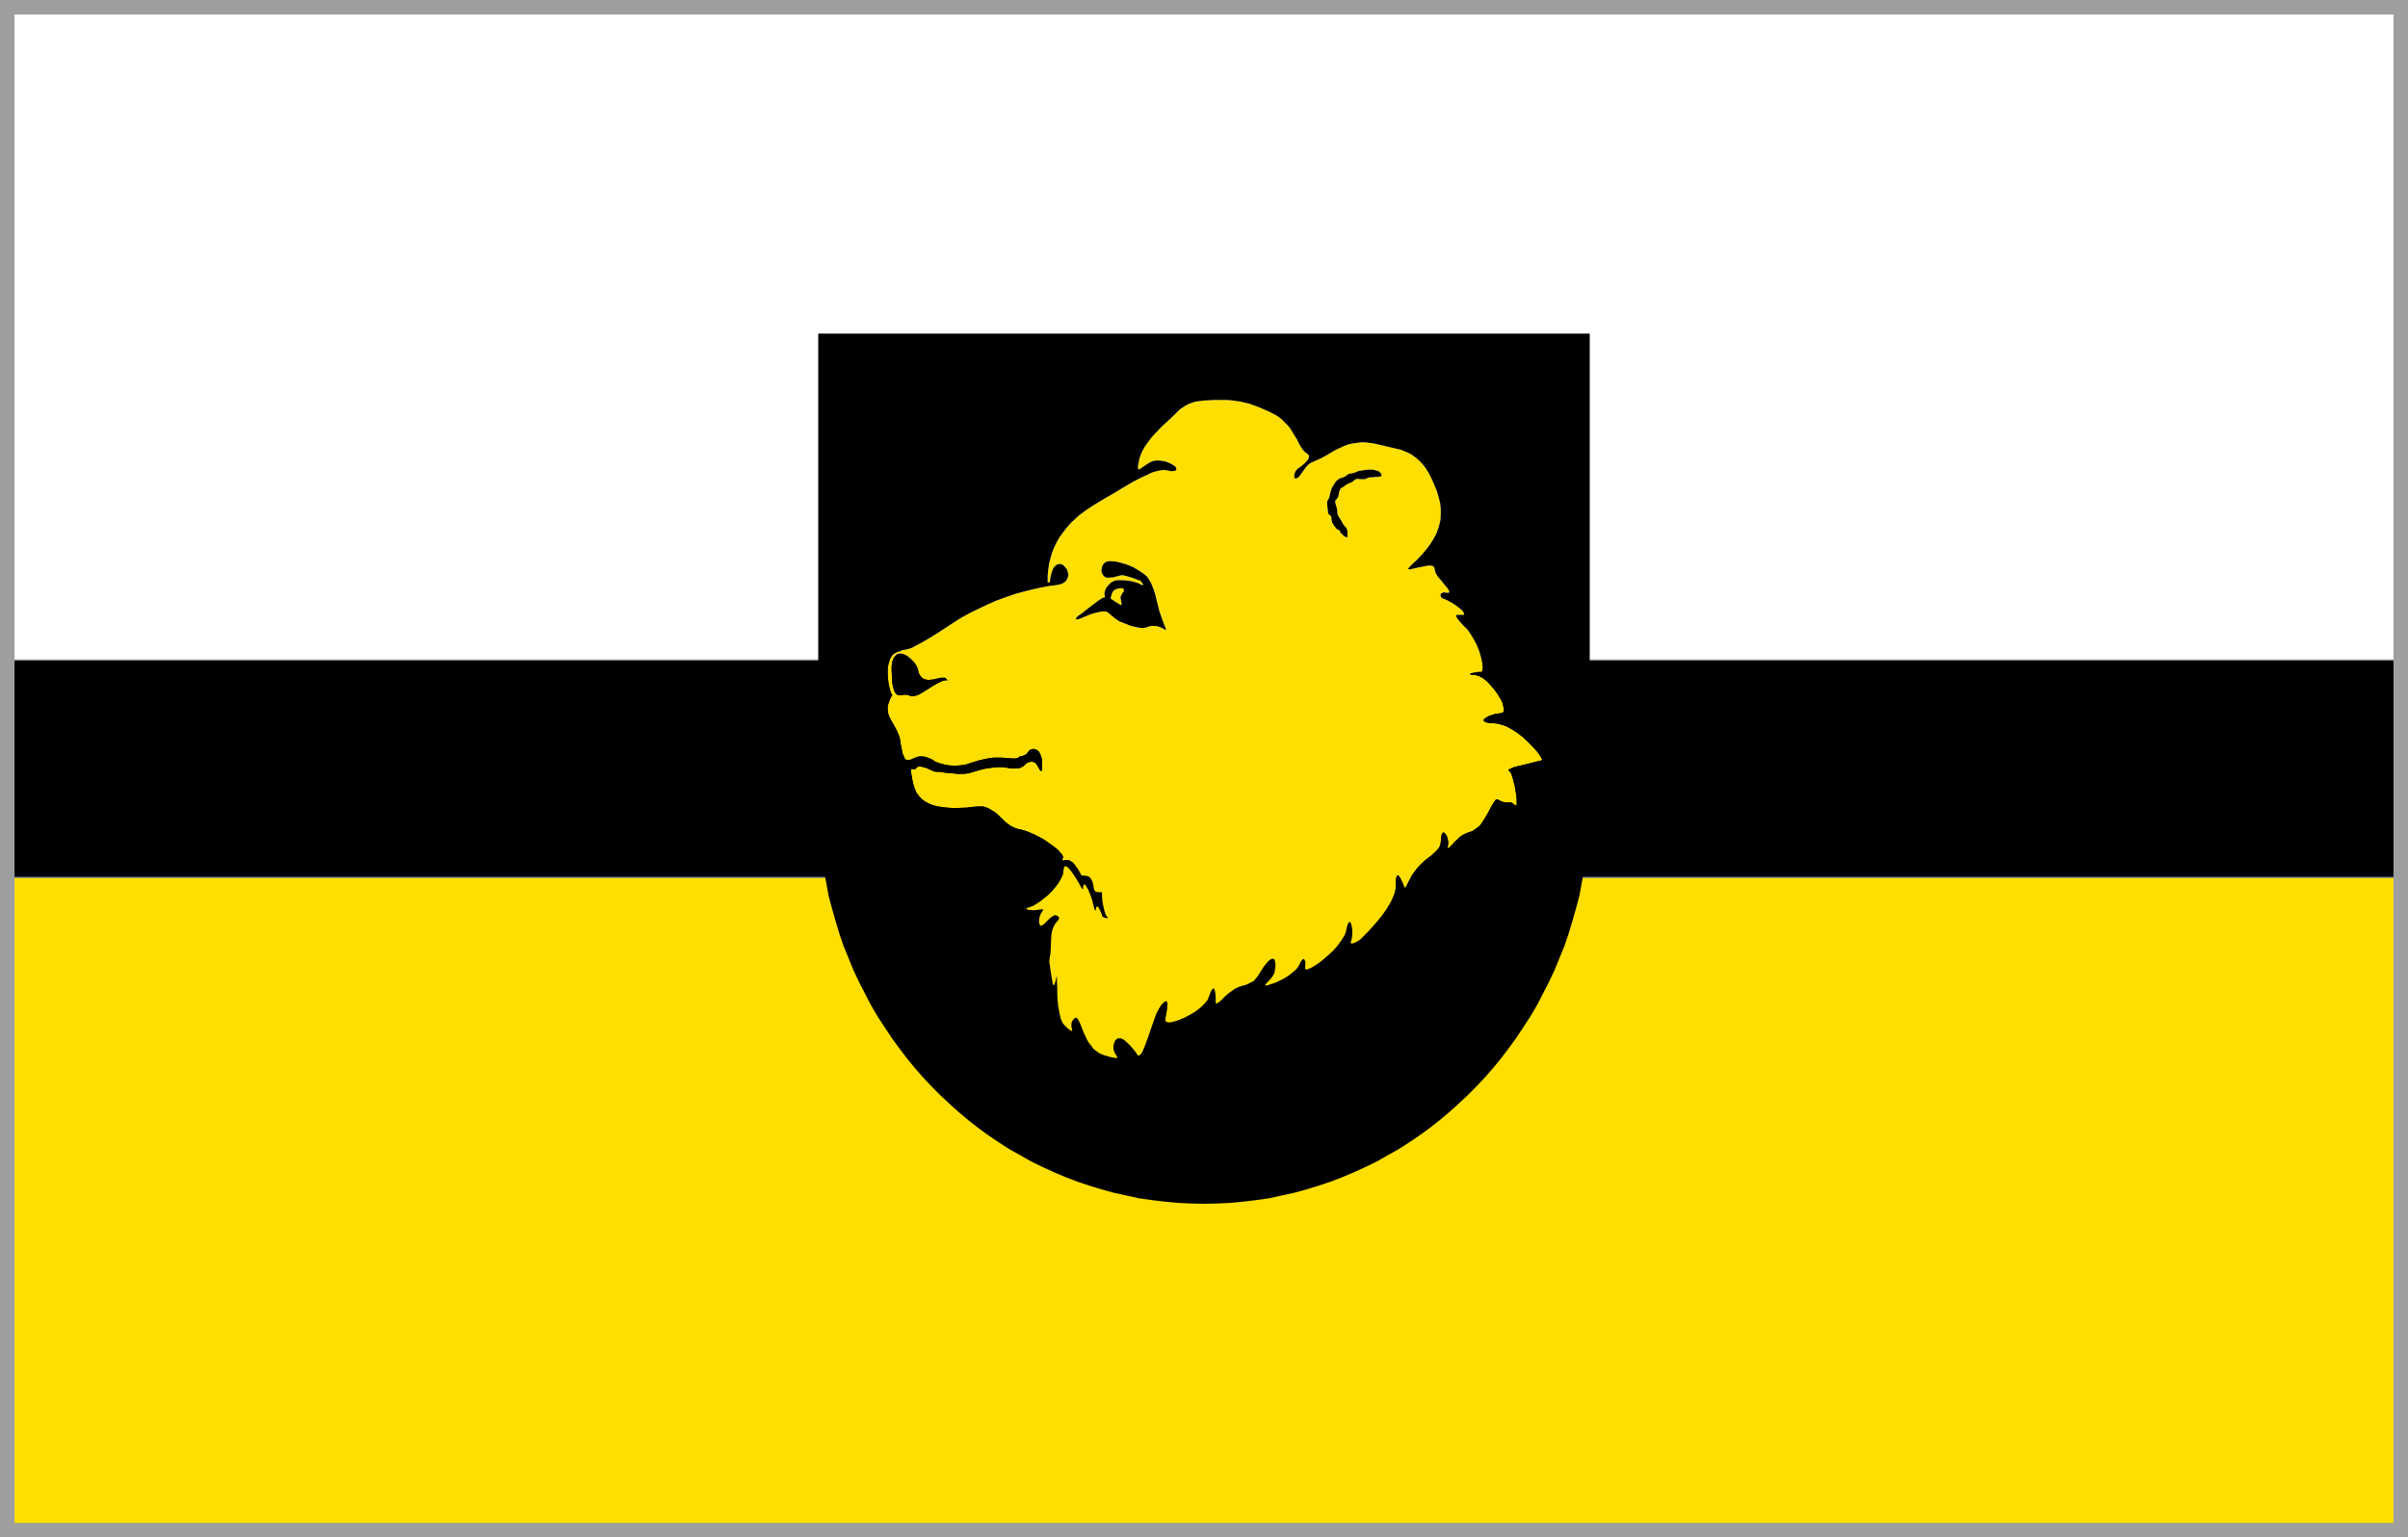
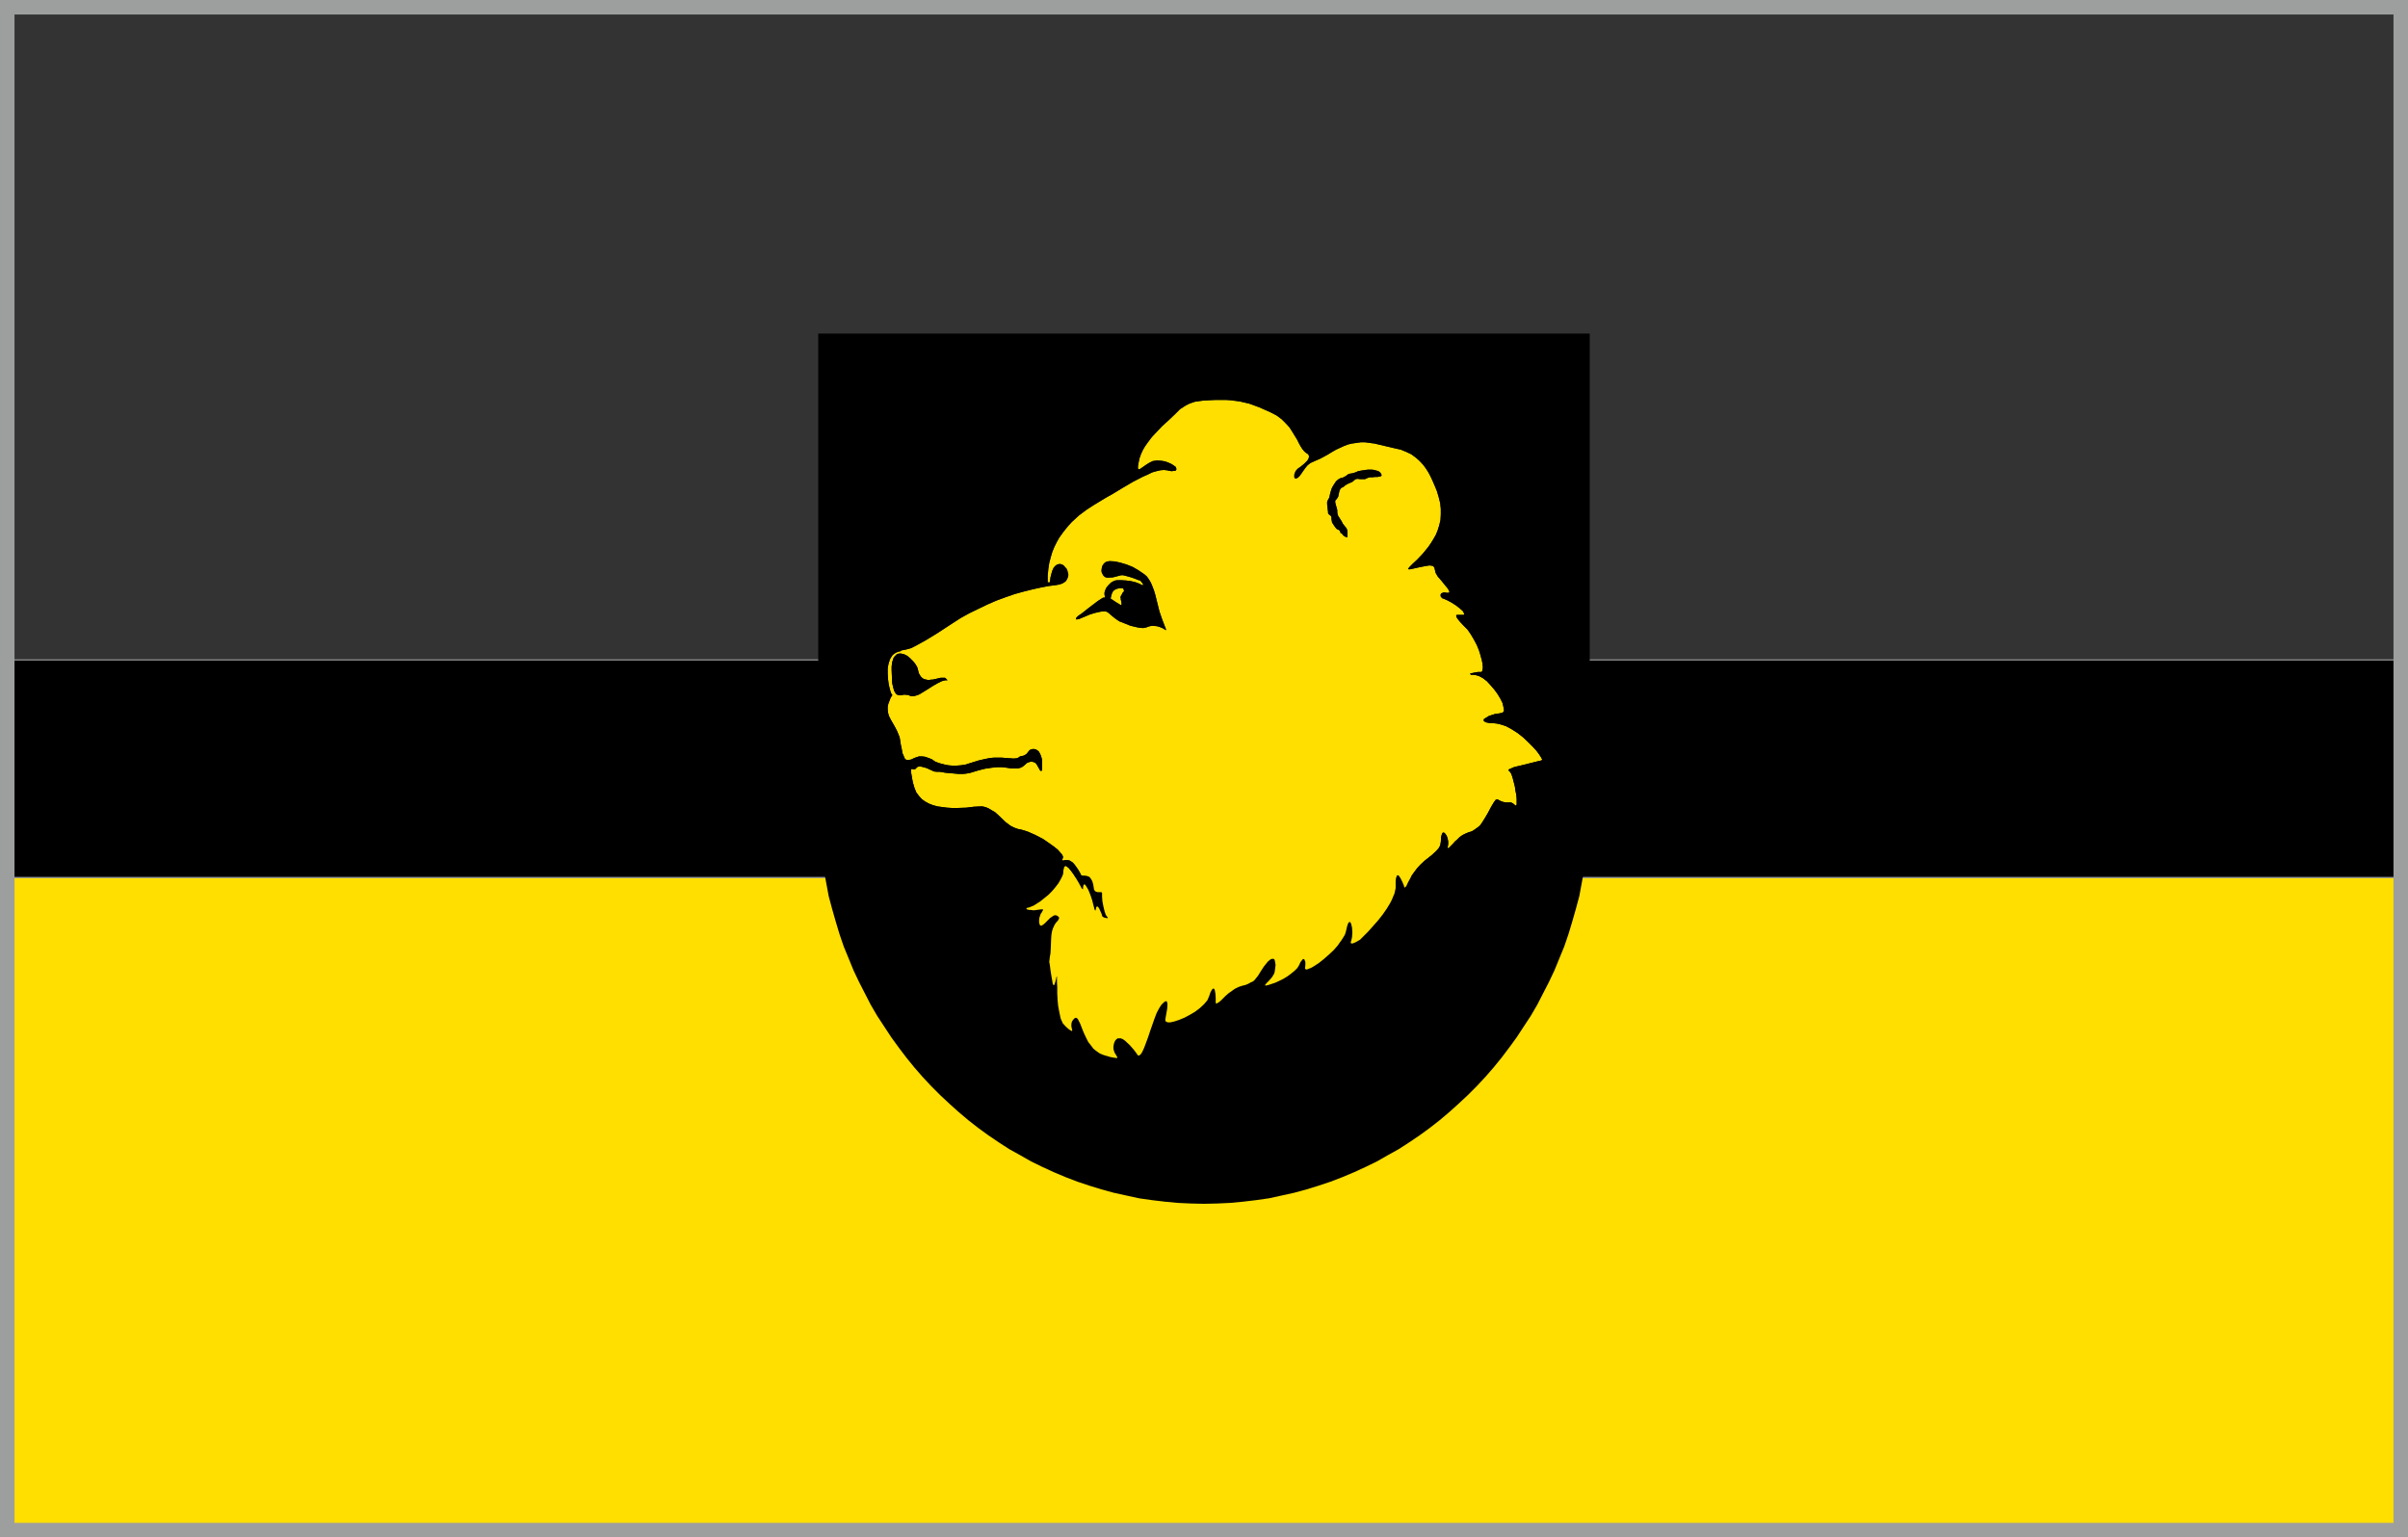
<svg xmlns="http://www.w3.org/2000/svg" xml:space="preserve" width="166mm" height="106mm" version="1.1" style="shape-rendering:geometricPrecision; text-rendering:geometricPrecision; image-rendering:optimizeQuality; fill-rule:evenodd; clip-rule:evenodd" viewBox="0 0 16600 10600">
  <rect x="0" y="0" width="16600" height="10600" fill="#333333" stroke="none" />
  <defs>
    <style type="text/css">
   
    .str1 {stroke:#9D9E9E;stroke-width:100;stroke-miterlimit:22.926}
    .str0 {stroke:#9D9E9E;stroke-width:7.62;stroke-miterlimit:22.926}
    .fil3 {fill:none}
    .fil2 {fill:black}
    .fil1 {fill:#FEDF00}
    .fil0 {fill:white}
   
  </style>
  </defs>
  <g id="Layer_x0020_1">
-     <rect class="fil0" x="50" y="50" width="16499.99" height="10500" />
    <rect class="fil1 str0" x="50" y="6050" width="16500" height="4500" />
    <rect class="fil2 str0" x="50" y="4550" width="16500" height="1500" />
    <path class="fil1" d="M6210.38 4489.16l-16.94 4.21 -16.91 6.35 -12.71 8.47 -10.61 8.47 -8.45 12.71 -8.47 14.81 -10.59 29.65 -6.34 33.88 0 38.11 2.09 33.86 4.25 33.88 6.34 29.65 6.35 23.29 6.37 16.91 4.23 4.28 2.11 6.35 -10.58 14.81 -10.6 27.54 -6.35 16.93 -4.21 19.05 0 19.04 2.09 21.18 6.36 23.28 12.71 25.4 25.38 44.45 16.94 31.77 10.6 25.41 8.49 21.18 4.19 25.38 4.26 27.53 6.36 29.68 4.2 25.37 8.48 19.06 6.36 16.92 10.59 10.57 12.69 2.16 23.27 -4.26 21.19 -10.57 31.78 -10.6 19.03 0 21.18 2.13 19.08 6.33 16.93 6.38 14.81 6.33 8.46 6.36 12.7 8.47 27.53 10.57 40.21 10.6 23.31 4.25 25.39 2.11 29.64 0 29.63 -2.11 29.66 -4.25 33.88 -10.6 61.39 -19.04 46.58 -10.57 33.86 -6.36 25.42 -2.14 19.05 0 14.83 0 16.93 0 25.4 2.14 29.64 2.1 27.52 2.14 23.28 -2.14 12.73 -6.36 8.45 -6.34 8.47 -2.11 12.71 -2.11 10.56 -4.25 12.73 -8.46 10.56 -12.71 6.38 -8.45 6.34 -6.33 10.57 -4.23 8.49 -2.15 10.58 0 10.6 2.15 10.59 6.32 10.55 8.47 8.51 14.83 6.35 14.81 6.34 21.18 2.1 27.51 0 25.42 0 16.93 -2.1 8.46 -2.14 4.24 -2.09 0 -2.11 0 -2.13 0 -2.11 -2.13 -2.11 -2.11 -8.51 -14.82 -10.55 -19.04 -8.49 -12.71 -8.44 -6.36 -10.61 -4.22 -12.72 -2.13 -12.67 2.13 -16.93 6.34 -14.83 12.7 -14.82 12.72 -16.96 8.47 -16.93 4.2 -19.06 0 -25.4 0 -29.65 -4.2 -33.84 -4.26 -38.12 0 -38.09 4.26 -42.36 6.34 -42.35 10.58 -42.36 12.71 -21.14 6.35 -25.41 4.23 -23.29 2.11 -25.4 0 -25.43 -2.11 -23.28 -2.11 -46.59 -4.25 -35.98 -6.32 -21.17 0 -19.04 -2.14 -23.3 -10.57 -27.51 -12.72 -14.83 -4.22 -14.81 -4.25 -12.71 -2.1 -10.58 0 -10.6 2.1 -8.46 8.47 -6.36 6.36 -6.36 2.12 -6.33 0 -4.24 -2.12 -6.36 0 -2.13 0 -4.23 0 0 6.36 0 12.71 2.1 14.79 4.26 25.42 6.36 33.85 10.57 36 12.72 31.78 19.06 25.4 19.03 21.17 23.3 16.92 27.53 14.81 27.52 10.62 31.77 8.46 31.74 4.21 31.75 4.27 35.99 2.09 33.89 0 63.51 -2.09 50.81 -6.36 40.21 -2.12 21.19 0 19.06 4.21 21.18 8.48 21.19 12.7 25.37 14.84 25.39 23.29 46.59 44.44 33.88 25.4 25.41 12.71 23.28 8.49 29.64 6.34 40.22 12.71 48.72 21.18 57.16 29.63 55.05 38.11 23.26 16.92 23.29 19.08 14.82 16.93 14.83 16.93 6.35 14.79 -2.11 10.6 -4.24 8.49 0 4.21 2.1 2.14 4.25 0 4.23 0 8.48 -2.14 8.48 0 10.56 0 12.71 2.14 10.57 6.36 12.71 8.45 12.72 14.83 21.15 29.62 12.71 21.18 6.36 12.7 4.25 8.5 8.45 4.21 14.81 0 19.04 2.11 14.84 6.36 10.61 12.71 8.44 14.82 6.38 21.17 4.2 25.4 2.11 12.7 4.26 6.33 6.34 6.39 6.35 2.12 6.38 2.1 8.44 0 6.33 0 6.41 0 4.21 0 4.24 2.11 2.12 4.23 0 6.38 0 19.03 2.1 29.65 6.35 33.87 8.47 36.01 8.49 25.41 10.57 14.81 4.23 4.2 0 2.15 -2.11 0 -2.12 2.11 -4.25 0 -4.21 -2.11 -12.73 -2.15 -10.55 -6.32 -4.24 -6.35 -2.12 -10.6 -8.45 -19.05 -8.52 -19.05 -4.22 -6.34 -4.23 -6.38 -4.21 -2.12 -4.25 0 -4.26 4.26 -2.09 10.58 -2.13 10.59 -2.1 2.13 -2.1 -2.13 -4.26 -8.47 -2.14 -10.6 -4.22 -14.82 -8.47 -33.86 -12.69 -38.11 -14.82 -36 -14.83 -25.39 -8.46 -10.58 -6.37 0 -4.24 8.46 -2.1 12.7 0 12.69 -8.48 -6.36 -23.27 -42.32 -31.76 -52.92 -16.93 -23.29 -16.95 -21.19 -12.7 -10.57 -6.33 -4.24 -6.36 0 -4.26 2.12 -4.21 4.23 -2.13 10.59 -2.12 12.69 -4.22 29.66 -12.71 29.63 -16.94 29.64 -21.15 27.5 -23.29 27.54 -25.44 25.41 -55.02 44.44 -46.58 29.67 -31.76 12.68 -10.59 2.14 -6.35 2.12 0 2.1 0 4.24 2.14 2.12 8.42 2.1 8.51 2.11 10.57 0 12.7 2.14 12.7 0 14.82 -2.14 16.95 -2.11 14.82 -2.1 8.46 0 4.25 2.1 0 2.11 -2.13 4.27 -4.25 6.33 -4.24 8.48 -6.33 8.44 -4.22 12.73 -4.24 12.67 -2.12 14.87 0 19.03 4.22 14.81 4.25 6.37 8.44 0 10.62 -6.37 10.57 -8.46 12.71 -12.71 12.68 -12.67 12.71 -12.72 12.73 -8.47 12.69 -8.52 12.7 -2.08 10.6 4.25 8.45 6.35 4.23 6.32 0 6.37 -4.23 6.36 -4.24 8.45 -8.45 8.49 -8.46 10.58 -8.48 14.83 -8.49 19.03 -6.32 19.07 -4.25 25.38 -2.1 31.78 -2.15 57.15 -2.11 38.11 -4.21 23.32 -2.12 19.03 -2.12 16.94 4.24 23.31 4.21 33.86 6.36 40.23 6.34 35.99 2.11 14.8 4.27 10.6 4.22 2.11 4.22 -4.22 4.24 -12.71 6.35 -23.28 2.13 -12.71 2.12 -6.36 2.12 0 0 0 0 4.25 0 10.58 0 23.27 2.12 33.9 0 42.32 2.11 44.46 4.22 44.47 8.5 44.45 8.45 40.26 14.82 33.85 21.13 23.27 19.09 16.98 12.72 8.45 8.44 4.22 2.14 0 2.09 -4.22 -2.09 -6.36 -2.14 -10.57 -2.1 -10.6 0 -12.72 2.1 -14.78 6.37 -12.73 10.57 -12.69 6.36 -4.24 6.36 -2.12 4.22 2.12 6.36 4.24 4.24 6.36 4.25 8.47 10.57 21.16 10.56 27.53 12.72 31.76 14.82 31.74 16.94 33.89 23.28 29.62 10.61 14.81 14.81 12.72 14.83 10.59 14.77 10.58 19.08 8.46 19.08 6.36 35.96 10.57 23.31 4.24 14.83 2.12 8.45 0 2.12 -4.21 -4.22 -6.36 -4.25 -8.48 -8.47 -12.7 -6.36 -14.82 -4.24 -16.94 0 -16.94 4.24 -21.16 4.26 -10.6 4.21 -8.46 6.36 -6.36 4.25 -4.22 6.33 -4.24 6.33 0 14.83 0 14.83 6.35 14.8 10.59 31.78 29.61 29.62 33.9 23.28 31.75 4.26 6.36 6.35 0 4.25 -2.12 6.33 -4.24 6.35 -8.46 6.36 -10.58 12.7 -27.53 12.69 -33.89 14.83 -40.21 14.84 -44.47 14.83 -42.35 14.82 -42.3 14.78 -38.13 16.97 -31.77 14.8 -23.28 14.84 -14.84 10.57 -8.45 6.35 -2.12 6.35 2.12 2.12 8.45 2.11 10.62 -2.11 31.74 -6.38 35.99 -6.3 36.03 0 8.43 2.11 6.34 6.34 2.15 6.34 4.24 10.59 0 10.58 0 27.52 -6.39 31.76 -10.57 35.99 -14.82 36 -19.04 36 -21.16 33.86 -25.44 29.64 -27.5 23.29 -27.53 12.7 -29.65 8.47 -25.38 8.5 -14.84 6.32 -8.48 6.36 -2.11 4.25 2.11 4.21 8.48 4.26 23.29 2.11 29.65 0 27.51 0 6.33 2.1 4.26 2.12 2.13 2.12 0 2.12 -2.13 4.24 -2.11 10.58 -6.36 12.7 -10.58 14.83 -14.84 16.93 -16.93 19.08 -16.93 21.15 -14.82 23.3 -16.95 25.4 -12.68 25.39 -8.51 25.42 -6.32 19.04 -8.48 14.82 -8.48 14.85 -6.32 10.57 -8.5 8.46 -10.56 16.93 -21.19 16.95 -27.52 23.29 -35.97 27.53 -33.89 21.15 -16.93 14.82 -2.14 6.36 2.14 4.24 6.34 2.11 8.48 2.11 12.7 2.12 12.7 -2.12 16.93 -2.11 16.97 -2.11 14.82 -4.24 12.71 -6.36 10.57 -6.36 10.56 -8.46 10.6 -14.82 16.93 -14.82 14.82 -10.58 12.71 0 4.22 8.47 0 16.93 -4.22 19.06 -6.35 25.4 -8.47 27.54 -12.71 29.63 -14.81 27.54 -16.93 25.38 -19.06 23.3 -19.06 19.06 -19.05 12.69 -21.18 8.47 -19.05 8.48 -10.59 6.34 -8.47 6.34 -2.11 4.26 0 2.1 4.25 6.37 14.8 0 21.17 -2.13 23.29 0 4.24 4.22 2.1 6.37 2.13 8.46 -2.13 8.46 -4.22 12.71 -4.23 25.41 -14.84 31.76 -21.17 31.76 -25.39 33.89 -29.63 33.85 -31.77 29.65 -33.88 12.71 -19.06 12.68 -16.93 10.59 -16.93 10.57 -16.94 6.36 -16.92 4.27 -16.95 6.32 -27.54 6.37 -19.04 6.33 -8.47 6.35 -2.11 4.26 4.23 4.21 8.47 6.35 27.52 2.12 33.89 -2.12 29.61 -4.19 21.18 -4.26 12.71 0 8.48 4.26 2.12 8.46 0 16.91 -6.38 33.88 -19.03 55.04 -55.07 67.77 -76.22 31.73 -40.19 29.64 -42.36 25.43 -42.33 10.58 -21.18 8.45 -21.17 8.5 -19.08 4.24 -19.03 4.2 -19.08 0 -16.91 0 -29.68 2.14 -21.15 4.24 -10.57 4.21 -8.47 4.25 -2.1 6.32 4.21 12.72 16.93 12.7 25.43 10.58 25.4 2.12 10.56 4.24 2.14 4.25 -4.24 6.32 -6.34 6.36 -14.83 8.46 -16.97 10.61 -19 12.68 -23.29 16.97 -23.33 19.03 -25.39 23.28 -25.38 27.53 -25.43 50.82 -40.23 29.64 -27.53 16.93 -19.05 10.6 -19.04 4.22 -23.3 2.15 -33.88 4.2 -16.91 4.24 -10.6 4.24 -4.23 6.34 0 6.37 4.23 6.35 8.48 6.36 8.45 4.22 12.73 4.24 14.78 2.11 14.82 0 14.84 -2.11 14.82 -2.14 10.59 2.14 4.22 6.36 -2.11 6.32 -6.36 10.6 -10.57 12.69 -12.7 12.7 -14.84 16.95 -14.82 16.95 -16.92 19.06 -12.72 21.16 -10.56 21.16 -8.49 21.18 -6.36 16.92 -10.57 14.84 -10.59 14.82 -10.57 12.71 -12.71 10.56 -14.8 21.18 -33.9 21.18 -35.97 21.17 -40.24 19.05 -31.75 12.7 -16.94 8.47 -2.14 8.46 2.14 10.61 6.34 21.18 8.5 21.16 4.19 14.83 0 10.58 0 10.59 0 12.7 6.37 14.81 12.71 4.2 2.12 2.14 0 2.13 -2.12 2.14 -4.24 0 -8.47 0 -8.46 0 -23.32 -2.14 -25.4 -6.38 -31.75 -4.2 -29.64 -8.46 -31.75 -6.37 -25.4 -8.46 -25.4 -8.48 -14.83 -8.48 -8.47 -4.22 -4.24 4.22 -6.34 14.85 -6.38 19.05 -8.46 25.38 -6.36 27.54 -6.32 59.27 -14.85 50.83 -12.68 27.54 -6.36 4.21 -6.36 -6.37 -12.71 -14.81 -23.29 -19.03 -25.38 -27.54 -29.65 -31.76 -31.76 -33.88 -31.74 -38.1 -29.66 -40.22 -25.4 -19.05 -10.57 -21.19 -10.61 -19.03 -6.34 -21.18 -6.34 -19.07 -4.26 -19.03 -2.09 -33.9 -2.1 -23.28 -4.26 -10.58 -6.37 -4.24 -4.19 -2.12 -2.14 2.12 -4.25 0 -4.2 4.24 -4.28 4.22 -2.1 27.55 -16.93 40.19 -12.7 42.36 -6.36 8.45 -2.12 6.36 -4.21 4.26 -6.38 2.11 -8.45 -2.11 -10.61 -2.14 -10.57 -6.32 -27.51 -14.82 -29.63 -19.06 -31.76 -23.29 -31.79 -25.43 -29.6 -25.41 -27.54 -27.52 -21.17 -27.49 -14.83 -23.29 -6.35 -19.08 -2.12 -12.71 0 -4.22 -4.25 -2.1 -2.1 4.2 -2.13 6.38 -2.1 21.15 -4.24 23.3 -4.24 21.18 0 6.32 -2.11 4.25 -12.7 2.11 -19.05 -2.11 -23.29 -6.35 -27.52 -8.46 -31.78 -10.57 -33.87 -14.84 -35.98 -19.05 -36 -21.19 -35.97 -23.28 -33.89 -29.65 -29.65 -25.38 -27.53 -14.84 -19.03 -6.34 -10.58 -2.14 -10.6 4.25 -4.24 6.34 0 10.62 0 10.58 0 8.44 0 10.59 0 4.24 -2.12 0 -6.34 -8.46 -16.95 -21.17 -19.06 -27.54 -21.18 -29.65 -19.04 -27.52 -14.81 -19.03 -8.47 -16.95 -6.36 -10.59 -10.57 -2.09 -12.7 2.09 -4.27 2.15 -6.31 6.32 -2.12 8.49 -4.24 10.58 0 14.82 2.12 6.35 0 4.24 0 4.22 -2.12 2.11 -2.13 0 -2.11 -2.11 -4.24 -4.22 -10.58 -8.48 -12.72 -12.69 -14.81 -25.43 -31.77 -27.51 -31.73 -14.8 -25.42 -4.26 -19.05 -4.24 -16.91 -8.45 -10.6 -8.48 -2.12 -14.82 -2.12 -16.93 2.12 -23.28 4.24 -31.78 6.34 -38.11 8.48 -19.04 4.21 -12.71 2.12 -4.25 -2.12 -4.21 -2.09 4.21 -4.27 6.36 -8.45 21.17 -21.17 31.76 -29.63 38.1 -40.23 19.07 -23.28 19.08 -23.29 19.03 -27.53 16.93 -27.54 16.96 -29.63 12.69 -31.77 10.59 -33.82 8.48 -36.02 2.09 -38.11 0 -38.13 -4.22 -40.21 -10.6 -42.35 -12.71 -42.33 -14.79 -35.98 -14.83 -33.89 -14.82 -31.74 -14.8 -27.54 -14.86 -23.31 -16.93 -23.28 -16.92 -19.04 -16.94 -16.95 -16.92 -14.81 -16.97 -12.69 -16.93 -12.72 -35.98 -16.91 -36.02 -14.84 -38.1 -8.46 -35.99 -8.48 -36 -8.48 -35.95 -8.46 -36.01 -8.46 -31.76 -4.24 -31.78 -4.23 -31.74 0 -29.63 4.23 -29.66 4.24 -27.5 6.35 -27.51 10.57 -27.55 12.72 -27.53 12.7 -29.62 16.93 -27.52 16.93 -50.82 27.54 -33.86 14.82 -23.31 10.57 -10.58 4.24 -10.6 8.46 -10.57 8.47 -10.6 12.73 -12.68 16.91 -14.82 21.17 -14.84 21.18 -12.69 12.7 -8.48 4.25 -8.48 2.1 -4.24 -2.1 -4.21 -6.36 0 -19.07 8.45 -23.29 14.83 -16.94 21.19 -14.82 23.29 -19.06 19.05 -19.03 8.47 -10.59 4.21 -10.58 2.12 -10.58 -2.12 -8.47 -6.34 -8.46 -10.57 -6.36 -12.72 -10.59 -12.7 -14.83 -12.69 -19.03 -12.71 -23.3 -12.72 -25.42 -16.92 -27.51 -16.92 -27.53 -19.07 -29.64 -25.4 -27.52 -27.53 -27.54 -33.87 -25.39 -40.24 -21.19 -80.46 -35.96 -69.86 -25.42 -63.49 -14.82 -31.78 -4.26 -31.75 -4.21 -33.86 -2.09 -35.98 0 -36 0 -42.37 2.09 -40.2 2.12 -31.75 4.23 -27.54 4.24 -25.42 8.46 -21.14 8.45 -19.07 10.62 -36 23.28 -33.89 33.87 -44.45 42.33 -46.58 42.36 -38.1 40.25 -31.76 33.86 -25.41 33.85 -21.16 29.66 -14.81 25.4 -12.71 27.54 -10.58 29.6 -6.36 29.67 -4.24 25.41 0 16.91 6.35 4.25 10.58 -4.25 14.83 -10.55 21.16 -14.84 23.33 -14.82 25.38 -12.7 29.66 -4.26 29.61 2.15 25.41 4.21 23.27 8.49 19.07 8.44 16.93 10.6 8.47 6.37 4.26 2.09 2.09 4.27 2.16 4.21 2.09 6.34 0 4.25 -2.09 4.25 -2.16 4.23 -6.35 2.11 -8.47 0 -12.69 2.1 -14.84 -2.1 -19.04 -4.25 -21.17 -2.09 -23.28 2.09 -27.53 6.35 -29.65 8.48 -29.64 14.81 -33.85 14.86 -69.85 35.94 -72 42.38 -69.89 42.32 -38.11 21.2 -42.3 25.39 -48.73 29.62 -48.68 31.77 -50.82 38.1 -48.68 44.5 -23.3 25.39 -21.16 25.4 -21.2 27.52 -21.13 29.66 -16.95 29.62 -16.96 33.86 -14.82 36 -10.59 35.99 -10.56 40.24 -6.38 42.32 -4.21 44.47 0 46.57 14.83 0 4.21 -33.86 6.36 -25.42 6.34 -21.14 8.48 -19.08 10.58 -12.69 10.6 -8.48 10.57 -4.24 10.6 -2.11 10.57 2.11 10.6 4.24 8.47 6.36 8.47 10.58 8.45 8.48 6.36 12.69 2.11 10.6 4.24 12.68 0 14.82 -4.24 12.72 -4.23 10.59 -8.5 12.67 -10.56 8.48 -14.81 8.46 -19.03 6.37 -23.32 4.25 -50.8 6.33 -55.05 10.59 -57.15 12.7 -59.3 14.83 -61.39 16.94 -61.4 21.17 -63.51 23.28 -63.52 27.52 -61.38 29.65 -61.4 29.64 -61.43 33.86 -59.27 38.12 -103.71 67.77 -76.24 46.56 -57.15 31.75 -44.5 23.29 -38.09 10.6 -33.86 6.35 0 4.23zm304.85 184.19c-10.57,0 -21.15,0 -31.73,0 -5.65,1.4 -11.3,2.8 -16.96,4.21 -9.16,2.12 -18.33,4.25 -27.5,6.37 -3.53,0.71 -7.07,1.43 -10.6,2.14 -3.52,0 -7.05,0 -10.57,0 -3.54,0.7 -7.07,1.39 -10.61,2.09 -3.52,0 -7.05,0 -10.57,0 -3.53,-0.7 -7.06,-1.39 -10.58,-2.09 -3.53,-0.71 -7.07,-1.43 -10.6,-2.14l-10.57 -4.25 -8.48 -6.33 -8.43 -8.46 -8.51 -12.72 -6.35 -12.69 -4.23 -19.06 -6.36 -21.17 -12.7 -21.18 -16.93 -21.18 -19.05 -19.03 -21.19 -16.95 -21.16 -10.57 -10.61 -2.15 -10.56 -2.09 -10.59 0 -10.58 2.09 -8.46 4.26 -8.48 8.46 -8.45 8.46 -6.37 12.71 -4.24 14.81 -4.22 19.07 -2.14 21.17 0 25.4 2.14 50.82 2.11 38.11 6.35 27.49 6.37 23.34 8.45 14.81 8.48 10.59 10.55 4.2 8.49 2.15 10.59 0 10.56 -2.15 8.48 -2.1 8.49 0 25.4 2.1 14.81 8.49 16.94 0 19.05 -4.25 23.29 -8.44c12.7,-7.77 25.41,-15.53 38.11,-23.3 9.17,-5.65 18.35,-11.29 27.53,-16.94 9.88,-6.36 19.75,-12.71 29.64,-19.07 9.88,-5.64 19.76,-11.28 29.64,-16.92 9.87,-4.94 19.74,-9.88 29.62,-14.82 7.76,-2.12 15.53,-4.23 23.29,-6.35l16.96 0c-5.65,-5.65 -11.3,-11.29 -16.96,-16.94zm1115.74 -690.19l-12.67 -4.24 -10.61 -8.48 -6.33 -10.58 -6.36 -12.7 -2.12 -12.68 2.12 -14.83 2.12 -12.72 6.34 -12.7 8.45 -10.55 10.62 -8.52 12.69 -4.2 14.81 -2.12 36 2.12 38.11 8.46 42.35 12.7 42.36 16.93 40.2 23.29 40.21 27.52 16.96 14.83 14.84 21.16 12.67 21.19 10.61 25.39 10.56 27.54 8.46 27.48 14.83 59.3 14.81 59.27 19.03 55.08 16.98 44.46 8.46 21.15 0 8.49 -4.21 -2.13 -6.37 -4.22 -6.34 -4.25 -8.52 -4.22 -14.77 -6.36 -21.16 -6.36 -21.2 -2.1 -19.06 0 -16.92 4.22 -16.94 6.36 -21.17 4.24 -27.54 -2.12 -29.63 -6.38 -33.86 -8.48 -36.01 -14.79 -38.09 -14.84 -27.54 -19.03 -21.18 -16.96 -16.93 -14.79 -12.7 -10.61 -12.69 -6.36 -12.73 0 -16.91 0 -21.19 4.26 -27.51 6.35 -33.86 10.57 -40.26 16.96 -35.95 14.79 -16.96 2.15 -2.11 -4.24 4.22 -10.58 14.85 -12.72 19.04 -12.7 50.8 -40.23 61.38 -46.55 36.01 -23.3 8.45 0 4.23 -2.13 0 -2.11 0 -6.37 -2.1 -10.58 0 -14.81 6.34 -19.06 8.47 -16.92 14.82 -16.93 14.83 -14.83 14.82 -8.46 14.82 -6.38 16.94 -2.11 25.4 0 31.76 2.11 33.88 4.22 33.86 8.48 27.54 10.6 10.57 6.37 6.36 2.11 4.25 0 2.11 -2.11 0 -2.14 -2.11 -4.23 -6.37 -8.46 -6.34 -8.46 -6.36 -6.38 -10.58 -2.11 -21.16 -8.47 -29.67 -10.58 -29.63 -8.46 -25.39 -6.36 -14.85 0 -57.14 14.82 -40.24 2.12zm118.56 74.09l-21.18 -2.12 -19.03 2.12 -14.82 4.22 -14.83 8.5 -10.57 12.68 -6.36 16.94 -4.24 16.95 -2.1 8.45 2.1 4.26 4.24 2.1 12.69 8.47 19.07 12.71 21.18 12.7 10.56 6.35 4.24 -2.12 2.13 -6.36 -2.13 -6.35 0 -8.46 -2.13 -6.31 -2.11 -8.51 0 -6.36 -2.1 -8.46 2.1 -8.48 6.37 -10.58 6.35 -12.69 6.34 -6.36 2.13 -4.24 2.1 -4.23 -2.1 -4.22 -6.36 -6.38 8.46 -4.22zm1492.61 -381.08l-4.25 -12.71 -4.2 -6.36 -6.37 -4.22 -6.35 -2.13 -6.37 -4.21 -4.24 -4.26 -12.68 -16.93 -14.82 -23.28 -4.25 -23.27 0 -10.62 -2.1 -8.46 -6.36 -6.36 -8.47 -6.33 -4.24 -4.24 -2.12 -4.24 0 -8.48 -2.1 -14.81 -2.14 -19.05 -2.11 -19.05 0 -16.95 4.25 -10.56 10.59 -19.07 6.34 -29.63 6.36 -21.2 2.1 -8.45 8.47 -16.93 10.6 -16.93 12.68 -19.06 14.83 -12.73 14.81 -8.44 16.96 -4.25 12.67 -6.32 10.63 -6.38 10.55 -8.48 8.47 -4.22 8.5 -2.1 14.79 -2.13 21.16 -6.36 19.08 -8.48 23.28 -4.21 27.54 -4.23 19.03 -2.14 8.52 0 14.76 0 16.93 2.14 14.85 4.23 14.83 4.21 8.48 6.37 6.33 6.34 4.24 6.36 2.1 6.36 0 6.34 -6.34 4.23 -10.6 2.15 -12.7 2.09 -16.93 0 -16.94 2.12 -16.93 0 -14.81 4.24 -8.47 4.22 -10.59 4.24 -16.94 0 -16.94 0 -16.94 -2.11 -12.67 2.11 -8.52 6.36 -14.81 12.67 -25.39 10.62 -23.29 12.68 -6.35 6.38 -8.48 6.33 -10.59 4.25 -8.47 8.46 -6.31 12.71 -4.27 21.15 -4.23 19.06 -6.33 10.57 -6.36 8.48 -6.37 6.38 -2.1 10.56 4.22 19.05 6.35 21.18 4.26 16.93 0 14.82 2.11 12.72 4.22 12.7 8.5 12.71 14.78 23.29 8.49 16.94 14.81 19.03 10.59 12.7 4.22 10.6 2.15 10.58 0 10.6 0 10.57 0 10.57 0 8.48 -6.37 0 -6.37 -2.09 -8.45 -4.24 -10.58 -8.45 -6.36 -10.62 -8.46 -2.11z" />
    <path class="fil2" d="M5640.87 2300l5318.27 0 0 3228.67 0 80.46 -1.79 0 -0.32 14.82 -4.26 95.26 -6.36 93.18 -10.56 93.12 -14.81 91.04 -16.94 91.03 -16.93 91.03 -23.31 86.8 -25.38 88.94 -25.41 84.67 -29.67 86.81 -33.87 82.58 -33.86 82.59 -38.09 80.41 -40.27 78.35 -40.21 78.34 -44.45 76.22 -48.71 74.08 -48.66 74.12 -50.84 69.89 -52.91 69.87 -55.05 67.71 -57.18 65.65 -59.27 63.49 -61.41 61.41 -63.5 59.31 -63.53 57.17 -67.73 57.13 -67.76 52.95 -69.85 50.81 -71.97 48.71 -72.03 46.54 -76.2 42.34 -74.1 42.33 -78.32 38.12 -78.34 36.01 -80.43 33.87 -82.58 31.74 -82.57 27.53 -82.58 25.42 -84.69 23.25 -86.79 19.06 -86.8 19.09 -88.93 12.68 -88.9 10.6 -88.94 8.44 -91.04 4.26 -91.08 2.1 -91.01 -2.1 -91.03 -4.26 -88.9 -8.44 -88.94 -10.6 -88.92 -12.68 -86.8 -19.09 -86.78 -19.06 -84.7 -23.25 -82.58 -25.42 -82.56 -27.53 -82.6 -31.74 -80.39 -33.87 -78.34 -36.01 -78.36 -38.12 -74.12 -42.33 -76.21 -42.34 -71.99 -46.54 -71.94 -48.71 -69.9 -50.81 -67.75 -52.95 -67.72 -57.13 -63.54 -57.17 -63.52 -59.31 -61.4 -61.41 -59.26 -63.49 -57.18 -65.65 -55.03 -67.71 -52.94 -69.87 -50.81 -69.89 -48.72 -74.12 -48.67 -74.08 -44.47 -76.22 -40.22 -78.34 -40.2 -78.35 -38.13 -80.41 -33.87 -82.59 -33.84 -82.58 -29.67 -86.81 -25.42 -84.67 -25.39 -88.94 -23.3 -86.8 -16.94 -91.03 -16.91 -91.03 -14.84 -91.04 -10.59 -93.12 -6.37 -93.18 -4.19 -95.26 -0.35 -14.82 -1.78 0 0 -80.46 0 -3228.67zm569.53 2189.14l-16.96 4.23 -16.9 6.35 -12.72 8.47 -10.63 8.47 -8.45 12.7 -8.45 14.82 -10.6 29.63 -6.33 33.89 0 38.12 2.11 33.86 4.22 33.88 6.36 29.65 6.33 23.29 6.36 16.91 4.26 4.28 2.1 6.35 -10.56 14.81 -10.62 27.54 -6.36 16.91 -4.2 19.08 0 19.03 2.11 21.18 6.34 23.29 12.73 25.39 25.36 44.45 16.94 31.74 10.6 25.44 8.47 21.18 4.21 25.4 4.28 27.55 6.32 29.64 4.22 25.35 8.47 19.08 6.35 16.96 10.62 10.53 12.69 2.14 23.27 -4.24 21.18 -10.57 31.78 -10.6 19.03 0 21.18 2.15 19.08 6.31 16.91 6.41 14.81 6.3 8.51 6.38 12.67 8.47 27.51 10.54 40.25 10.62 23.29 4.22 25.39 2.13 29.63 0 29.64 -2.13 29.66 -4.22 33.87 -10.62 61.4 -19.01 46.58 -10.59 33.9 -6.36 25.36 -2.14 19.08 0 14.8 0 16.96 0 25.39 2.14 29.63 2.14 27.52 2.13 23.31 -2.13 12.69 -6.38 8.5 -6.36 8.44 -2.12 12.72 -2.1 10.55 -4.23 12.73 -8.5 10.57 -12.67 6.33 -8.48 6.37 -6.34 10.58 -4.21 8.49 -2.15 10.62 0 10.56 2.15 10.57 6.34 10.57 8.45 8.51 14.83 6.35 14.81 6.34 21.18 2.08 27.5 0 25.44 0 16.92 -2.08 8.46 -2.12 4.26 -2.11 0 -2.11 0 -2.13 0 -2.13 -2.12 -2.09 -2.14 -8.51 -14.83 -10.57 -19.05 -8.47 -12.69 -8.44 -6.33 -10.6 -4.25 -12.73 -2.11 -12.67 2.11 -16.95 6.33 -14.81 12.72 -14.82 12.72 -16.96 8.46 -16.93 4.22 -19.06 0 -25.4 0 -29.63 -4.22 -33.86 -4.27 -38.08 0 -38.14 4.27 -42.36 6.37 -42.34 10.55 -42.36 12.71 -21.14 6.36 -25.41 4.22 -23.31 2.11 -25.36 0 -25.45 -2.11 -23.28 -2.11 -46.57 -4.25 -35.99 -6.31 -21.18 0 -19.04 -2.15 -23.3 -10.57 -27.51 -12.73 -14.82 -4.23 -14.81 -4.22 -12.72 -2.1 -10.58 0 -10.6 2.1 -8.46 8.45 -6.35 6.37 -6.37 2.08 -6.32 0 -4.26 -2.08 -6.37 0 -2.11 0 -4.21 0 0 6.36 0 12.72 2.09 14.78 4.23 25.42 6.37 33.83 10.58 36.04 12.72 31.76 19.06 25.41 19.03 21.18 23.27 16.9 27.54 14.81 27.54 10.64 31.77 8.46 31.72 4.22 31.77 4.24 35.99 2.08 33.9 0 63.5 -2.08 50.81 -6.37 40.22 -2.09 21.18 0 19.07 4.22 21.18 8.47 21.14 12.68 25.41 14.85 25.39 23.28 46.59 44.44 33.86 25.4 25.44 12.72 23.27 8.49 29.62 6.33 40.23 12.71 48.73 21.18 57.16 29.63 55.05 38.1 23.26 16.95 23.31 19.04 14.81 16.95 14.82 16.91 6.36 14.81 -2.13 10.6 -4.23 8.49 0 4.23 2.09 2.13 4.27 0 4.24 0 8.48 -2.13 8.46 0 10.54 0 12.73 2.13 10.59 6.35 12.67 8.48 12.73 14.8 21.15 29.65 12.72 21.12 6.36 12.72 4.25 8.51 8.47 4.21 14.79 0 19.08 2.1 14.8 6.36 10.58 12.72 8.45 14.82 6.38 21.17 4.22 25.41 2.08 12.73 4.29 6.3 6.35 6.38 6.35 2.13 6.38 2.09 8.44 0 6.33 0 6.4 0 4.2 0 4.25 2.09 2.12 4.27 0 6.36 0 19.06 2.07 29.63 6.36 33.88 8.51 36.01 8.49 25.37 10.54 14.8 4.24 4.23 0 2.15 -2.11 0 -2.13 2.11 -4.19 0 -4.26 -2.11 -12.73 -2.15 -10.55 -6.32 -4.24 -6.35 -2.12 -10.6 -8.45 -19.05 -8.53 -19.08 -4.2 -6.32 -4.24 -6.37 -4.2 -2.12 -4.26 0 -4.25 4.26 -2.12 10.55 -2.1 10.64 -2.12 2.08 -2.11 -2.08 -4.22 -8.51 -2.19 -10.58 -4.16 -14.82 -8.52 -33.86 -12.67 -38.08 -14.81 -35.99 -14.86 -25.43 -8.46 -10.62 -6.35 0 -4.24 8.5 -2.12 12.7 0 12.68 -8.46 -6.38 -23.27 -42.31 -31.77 -52.89 -16.91 -23.31 -16.94 -21.18 -12.72 -10.57 -6.33 -4.26 -6.36 0 -4.26 2.14 -4.21 4.23 -2.11 10.59 -2.15 12.71 -4.22 29.65 -12.69 29.62 -16.97 29.63 -21.16 27.51 -23.25 27.54 -25.45 25.44 -55.04 44.41 -46.56 29.65 -31.8 12.7 -10.54 2.13 -6.36 2.14 0 2.09 0 4.22 2.14 2.14 8.43 2.1 8.51 2.13 10.56 0 12.7 2.14 12.7 0 14.82 -2.14 16.94 -2.13 14.83 -2.1 8.49 0 4.22 2.1 0 2.13 -2.13 4.22 -4.27 6.36 -4.2 8.47 -6.35 8.43 -4.22 12.75 -4.24 12.67 -2.13 14.87 0 19.04 4.23 14.81 4.23 6.36 8.48 0 10.6 -6.36 10.58 -8.46 12.7 -12.72 12.68 -12.67 12.7 -12.72 12.75 -8.47 12.71 -8.52 12.69 -2.06 10.58 4.23 8.43 6.35 4.26 6.32 0 6.37 -4.26 6.36 -4.2 8.45 -8.5 8.49 -8.46 10.59 -8.45 14.82 -8.49 19.05 -6.31 19.05 -4.27 25.38 -2.09 31.77 -2.15 57.17 -2.09 38.1 -4.23 23.31 -2.12 19.04 -2.14 16.94 4.26 23.31 4.23 33.88 6.33 40.21 6.35 35.99 2.14 14.83 4.22 10.57 4.27 2.11 4.19 -4.21 4.24 -12.71 6.35 -23.29 2.13 -12.69 2.09 -6.38 2.15 0 0 0 0 4.24 0 10.59 0 23.26 2.12 33.91 0 42.32 2.11 44.48 4.22 44.45 8.5 44.44 8.44 40.27 14.82 33.85 21.16 23.27 19.05 16.96 12.74 8.49 8.44 4.18 2.14 0 2.09 -4.18 -2.09 -6.37 -2.14 -10.58 -2.09 -10.6 0 -12.72 2.09 -14.77 6.36 -12.74 10.58 -12.7 6.4 -4.23 6.29 -2.14 4.23 2.14 6.38 4.23 4.25 6.37 4.24 8.45 10.59 21.18 10.54 27.53 12.72 31.76 14.82 31.74 16.95 33.89 23.28 29.59 10.58 14.85 14.82 12.71 14.85 10.61 14.77 10.54 19.04 8.5 19.09 6.34 35.96 10.57 23.34 4.28 14.82 2.08 8.45 0 2.1 -4.22 -4.2 -6.35 -4.25 -8.48 -8.46 -12.72 -6.34 -14.81 -4.28 -16.92 0 -16.98 4.28 -21.14 4.21 -10.59 4.23 -8.45 6.36 -6.37 4.25 -4.22 6.34 -4.23 6.31 0 14.86 0 14.82 6.34 14.79 10.59 31.75 29.61 29.67 33.9 23.26 31.77 4.25 6.34 6.36 0 4.25 -2.12 6.33 -4.22 6.36 -8.5 6.37 -10.54 12.68 -27.55 12.68 -33.89 14.82 -40.21 14.86 -44.47 14.8 -42.35 14.86 -42.3 14.77 -38.13 16.97 -31.77 14.8 -23.28 14.83 -14.81 10.58 -8.48 6.35 -2.12 6.37 2.12 2.09 8.48 2.11 10.59 -2.11 31.76 -6.37 36.02 -6.3 35.98 0 8.43 2.13 6.34 6.31 2.15 6.34 4.25 10.61 0 10.54 0 27.55 -6.4 31.76 -10.59 35.99 -14.82 36 -19 36 -21.18 33.86 -25.44 29.61 -27.5 23.33 -27.53 12.67 -29.65 8.52 -25.39 8.48 -14.83 6.33 -8.48 6.35 -2.09 4.24 2.09 4.22 8.48 4.23 23.28 2.14 29.66 0 27.51 0 6.36 2.09 4.23 2.1 2.1 2.16 0 2.1 -2.1 4.22 -2.09 10.59 -6.38 12.72 -10.61 14.82 -14.81 16.91 -16.93 19.1 -16.94 21.15 -14.82 23.29 -16.94 25.41 -12.68 25.42 -8.51 25.37 -6.32 19.06 -8.48 14.81 -8.46 14.86 -6.32 10.57 -8.51 8.48 -10.57 16.91 -21.19 16.97 -27.54 23.27 -35.94 27.53 -33.9 21.14 -16.91 14.83 -2.13 6.36 2.13 4.26 6.34 2.09 8.46 2.11 12.72 2.13 12.7 -2.13 16.91 -2.11 16.97 -2.09 14.81 -4.26 12.7 -6.36 10.59 -6.36 10.56 -8.47 10.61 -14.81 16.9 -14.81 14.84 -10.59 12.71 0 4.23 8.46 0 16.94 -4.23 19.08 -6.36 25.38 -8.45 27.54 -12.74 29.63 -14.79 27.54 -16.92 25.4 -19.07 23.27 -19.06 19.08 -19.03 12.68 -21.18 8.47 -19.04 8.48 -10.63 6.34 -8.46 6.34 -2.09 4.26 0 2.1 4.23 6.37 14.8 0 21.19 -2.13 23.27 0 4.23 4.22 2.12 6.37 2.09 8.46 -2.09 8.45 -4.23 12.72 -4.21 25.41 -14.86 31.76 -21.2 31.76 -25.34 33.9 -29.68 33.85 -31.72 29.64 -33.9 12.72 -19.05 12.66 -16.95 10.62 -16.9 10.53 -16.96 6.38 -16.92 4.27 -16.97 6.32 -27.5 6.39 -19.05 6.31 -8.45 6.39 -2.14 4.21 4.24 4.24 8.43 6.36 27.55 2.09 33.89 -2.09 29.61 -4.22 21.17 -4.27 12.73 0 8.47 4.27 2.12 8.44 0 16.95 -6.37 33.86 -19.04 55.04 -55.07 67.77 -76.22 31.75 -40.21 29.63 -42.37 25.41 -42.3 10.59 -21.18 8.45 -21.17 8.5 -19.03 4.24 -19.07 4.22 -19.09 0 -16.91 0 -29.68 2.12 -21.16 4.24 -10.56 4.23 -8.45 4.22 -2.12 6.33 4.21 12.72 16.92 12.7 25.44 10.6 25.4 2.1 10.56 4.21 2.14 4.28 -4.23 6.32 -6.35 6.36 -14.83 8.46 -16.97 10.63 -18.99 12.68 -23.3 16.96 -23.33 19.02 -25.39 23.28 -25.36 27.55 -25.46 50.8 -40.21 29.63 -27.53 16.96 -19.06 10.58 -19.04 4.22 -23.3 2.15 -33.88 4.21 -16.91 4.22 -10.62 4.25 -4.22 6.35 0 6.37 4.22 6.35 8.5 6.33 8.45 4.24 12.72 4.25 14.79 2.1 14.85 0 14.81 -2.1 14.82 -2.13 10.59 2.13 4.22 6.37 -2.1 6.31 -6.35 10.59 -10.59 12.71 -12.72 12.69 -14.82 16.94 -14.82 16.93 -16.9 19.07 -12.73 21.17 -10.59 21.15 -8.47 21.19 -6.38 16.95 -10.55 14.82 -10.59 14.81 -10.56 12.71 -12.72 10.55 -14.8 21.19 -33.9 21.18 -35.96 21.16 -40.26 19.06 -31.74 12.7 -16.94 8.47 -2.14 8.46 2.14 10.63 6.34 21.16 8.47 21.18 4.24 14.82 0 10.55 0 10.62 0 12.7 6.35 14.82 12.73 4.18 2.1 2.17 0 2.1 -2.1 2.14 -4.26 0 -8.47 0 -8.46 0 -23.32 -2.14 -25.37 -6.38 -31.78 -4.23 -29.64 -8.43 -31.77 -6.37 -25.38 -8.46 -25.41 -8.48 -14.82 -8.47 -8.45 -4.23 -4.26 4.23 -6.38 14.85 -6.32 19.06 -8.49 25.36 -6.36 27.54 -6.33 59.31 -14.84 50.79 -12.64 27.54 -6.37 4.19 -6.38 -6.37 -12.71 -14.8 -23.29 -19.04 -25.38 -27.51 -29.64 -31.77 -31.77 -33.89 -31.72 -38.08 -29.65 -40.23 -25.42 -19.09 -10.59 -21.16 -10.6 -19.02 -6.34 -21.16 -6.34 -19.09 -4.26 -19.03 -2.09 -33.92 -2.1 -23.26 -4.26 -10.56 -6.37 -4.26 -4.18 -2.09 -2.17 2.09 -4.23 0 -4.24 4.26 -4.21 4.2 -2.13 27.55 -16.92 40.19 -12.73 42.36 -6.35 8.45 -2.1 6.36 -4.24 4.23 -6.38 2.15 -8.43 -2.15 -10.59 -2.11 -10.59 -6.35 -27.54 -14.81 -29.6 -19.04 -31.78 -23.29 -31.77 -25.43 -29.59 -25.38 -27.54 -27.55 -21.18 -27.49 -14.82 -23.28 -6.36 -19.09 -2.15 -12.72 0 -4.18 -4.22 -2.13 -2.1 4.2 -2.15 6.38 -2.08 21.12 -4.24 23.33 -4.23 21.18 0 6.31 -2.13 4.28 -12.69 2.09 -19.05 -2.09 -23.27 -6.36 -27.54 -8.47 -31.78 -10.57 -33.87 -14.84 -35.99 -19.08 -36.01 -21.17 -35.95 -23.27 -33.89 -29.65 -29.65 -25.38 -27.53 -14.84 -19.04 -6.35 -10.56 -2.13 -10.63 4.24 -4.21 6.35 0 10.62 0 10.57 0 8.48 0 10.55 0 4.26 -2.13 0 -6.34 -8.49 -16.95 -21.17 -19.06 -27.52 -21.18 -29.66 -19.02 -27.49 -14.82 -19.04 -8.48 -16.97 -6.37 -10.58 -10.54 -2.13 -12.74 2.13 -4.22 2.15 -6.35 6.32 -2.13 8.49 -4.21 10.59 0 14.81 2.11 6.36 0 4.22 0 4.24 -2.11 2.1 -2.16 0 -2.09 -2.1 -4.24 -4.24 -10.58 -8.47 -12.72 -12.7 -14.81 -25.41 -31.74 -27.49 -31.76 -14.82 -25.46 -4.27 -18.98 -4.27 -16.97 -8.44 -10.57 -8.46 -2.13 -14.82 -2.11 -16.94 2.11 -23.27 4.25 -31.77 6.34 -38.12 8.48 -19.04 4.23 -12.68 2.1 -4.28 -2.1 -4.22 -2.14 4.22 -4.24 6.36 -8.45 21.17 -21.15 31.76 -29.67 38.1 -40.21 19.07 -23.3 19.05 -23.27 19.06 -27.54 16.95 -27.54 16.94 -29.62 12.72 -31.78 10.56 -33.81 8.44 -36.02 2.13 -38.11 0 -38.12 -4.22 -40.22 -10.58 -42.35 -12.73 -42.33 -14.78 -35.96 -14.82 -33.91 -14.84 -31.78 -14.83 -27.5 -14.86 -23.31 -16.9 -23.27 -16.96 -19.05 -16.91 -16.95 -16.91 -14.81 -16.97 -12.66 -16.92 -12.75 -35.99 -16.94 -36 -14.81 -38.12 -8.46 -35.99 -8.5 -35.99 -8.46 -35.96 -8.46 -36 -8.48 -31.77 -4.19 -31.75 -4.26 -31.77 0 -29.63 4.26 -29.63 4.19 -27.51 6.37 -27.53 10.57 -27.53 12.73 -27.55 12.69 -29.6 16.93 -27.53 16.93 -50.82 27.52 -33.84 14.82 -23.35 10.59 -10.56 4.24 -10.62 8.46 -10.56 8.48 -10.63 12.73 -12.65 16.9 -14.84 21.17 -14.82 21.18 -12.69 12.7 -8.48 4.23 -8.48 2.12 -4.21 -2.12 -4.24 -6.34 0 -19.07 8.45 -23.27 14.83 -16.96 21.19 -14.82 23.29 -19.06 19.05 -19.02 8.46 -10.6 4.22 -10.58 2.11 -10.58 -2.11 -8.47 -6.34 -8.46 -10.56 -6.34 -12.73 -10.64 -12.7 -14.8 -12.69 -19.06 -12.73 -23.27 -12.7 -25.4 -16.93 -27.53 -16.9 -27.51 -19.08 -29.67 -25.42 -27.5 -27.5 -27.53 -33.86 -25.41 -40.27 -21.19 -80.43 -35.96 -69.85 -25.44 -63.53 -14.8 -31.77 -4.23 -31.75 -4.22 -33.85 -2.15 -36.01 0 -36 0 -42.37 2.15 -40.17 2.09 -31.76 4.27 -27.54 4.19 -25.4 8.48 -21.18 8.45 -19.05 10.62 -36 23.29 -33.89 33.85 -44.46 42.38 -46.57 42.34 -38.09 40.22 -31.77 33.85 -25.43 33.87 -21.14 29.66 -14.81 25.41 -12.73 27.53 -10.56 29.6 -6.36 29.67 -4.25 25.41 0 16.91 6.36 4.28 10.58 -4.28 14.83 -10.54 21.16 -14.85 23.32 -14.82 25.39 -12.69 29.62 -4.28 29.65 2.14 25.41 4.23 23.25 8.49 19.09 8.44 16.93 10.61 8.48 6.36 4.24 2.09 2.11 4.28 2.15 4.19 2.09 6.35 0 4.28 -2.09 4.22 -2.15 4.23 -6.35 2.07 -8.48 0 -12.68 2.16 -14.83 -2.16 -19.04 -4.18 -21.19 -2.12 -23.3 2.12 -27.5 6.34 -29.66 8.48 -29.64 14.79 -33.85 14.86 -69.87 35.94 -71.98 42.36 -69.89 42.34 -38.06 21.2 -42.35 25.39 -48.7 29.62 -48.68 31.77 -50.87 38.1 -48.66 44.48 -23.32 25.42 -21.18 25.4 -21.17 27.48 -21.12 29.69 -16.95 29.62 -16.96 33.87 -14.82 36 -10.59 35.99 -10.58 40.25 -6.36 42.32 -4.2 44.45 0 46.57 14.82 0 4.23 -33.85 6.33 -25.43 6.35 -21.14 8.47 -19.06 10.59 -12.71 10.57 -8.48 10.6 -4.24 10.58 -2.09 10.59 2.09 10.59 4.24 8.48 6.35 8.47 10.59 8.45 8.48 6.36 12.69 2.09 10.6 4.26 12.68 0 14.81 -4.26 12.72 -4.21 10.62 -8.48 12.68 -10.58 8.45 -14.81 8.46 -19.03 6.37 -23.32 4.22 -50.76 6.36 -55.09 10.6 -57.12 12.73 -59.33 14.81 -61.39 16.91 -61.39 21.18 -63.48 23.29 -63.54 27.51 -61.4 29.68 -61.4 29.61 -61.43 33.87 -59.27 38.11 -103.71 67.78 -76.25 46.54 -57.14 31.76 -44.49 23.27 -38.09 10.63 -33.85 6.34 0 4.21zm304.85 184.19l-31.75 0 -16.96 4.23 -27.5 6.37 -10.6 2.14 -10.57 0 -10.59 2.11 -10.59 0 -10.56 -2.11 -10.62 -2.14 -10.56 -4.25 -8.49 -6.35 -8.44 -8.44 -8.5 -12.75 -6.37 -12.66 -4.21 -19.06 -6.33 -21.17 -12.72 -21.18 -16.95 -21.16 -19.02 -19.05 -21.17 -16.95 -21.18 -10.6 -10.63 -2.12 -10.54 -2.09 -10.58 0 -10.6 2.09 -8.49 4.27 -8.47 8.45 -8.44 8.45 -6.37 12.72 -4.26 14.83 -4.19 19.07 -2.13 21.15 0 25.4 2.13 50.8 2.1 38.13 6.35 27.51 6.37 23.32 8.44 14.81 8.47 10.59 10.57 4.17 8.52 2.18 10.58 0 10.54 -2.18 8.47 -2.07 8.5 0 25.38 2.07 14.83 8.54 16.95 0 19.03 -4.27 23.31 -8.44 38.1 -23.33 27.53 -16.91 29.64 -19.09 29.62 -16.9 29.64 -14.81 23.31 -6.36 16.92 0 -16.92 -16.96zm1115.71 -690.18l-12.68 -4.21 -10.59 -8.51 -6.33 -10.57 -6.36 -12.7 -2.12 -12.68 2.12 -14.83 2.12 -12.72 6.34 -12.7 8.45 -10.55 10.64 -8.52 12.67 -4.24 14.83 -2.08 35.99 2.08 38.1 8.5 42.35 12.7 42.34 16.93 40.22 23.29 40.21 27.52 16.96 14.83 14.83 21.16 12.67 21.19 10.59 25.42 10.59 27.49 8.46 27.53 14.82 59.27 14.84 59.26 19.01 55.09 16.99 44.45 8.45 21.16 0 8.49 -4.21 -2.12 -6.39 -4.23 -6.33 -4.26 -8.51 -4.2 -14.77 -6.36 -21.2 -6.37 -21.16 -2.11 -19.08 0 -16.9 4.21 -16.93 6.38 -21.16 4.25 -27.54 -2.13 -29.67 -6.36 -33.83 -8.5 -36.02 -14.79 -38.09 -14.84 -27.54 -19.04 -21.18 -16.95 -16.91 -14.77 -12.72 -10.64 -12.69 -6.36 -12.73 0 -16.91 0 -21.18 4.27 -27.52 6.35 -33.86 10.57 -40.26 16.97 -35.95 14.78 -16.96 2.15 -2.14 -4.24 4.23 -10.58 14.87 -12.74 19.04 -12.68 50.8 -40.21 61.41 -46.57 35.98 -23.28 8.45 0 4.23 -2.13 0 -2.13 0 -6.39 -2.08 -10.56 0 -14.8 6.32 -19.07 8.52 -16.92 14.79 -16.94 14.81 -14.82 14.82 -8.44 14.82 -6.4 16.95 -2.1 25.39 0 31.78 2.1 33.86 4.25 33.85 8.45 27.55 10.6 10.58 6.36 6.37 2.09 4.23 0 2.13 -2.09 0 -2.13 -2.13 -4.23 -6.38 -8.46 -6.35 -8.44 -6.34 -6.4 -10.58 -2.1 -21.16 -8.5 -29.65 -10.55 -29.65 -8.45 -25.38 -6.36 -14.86 0 -57.13 14.81 -40.26 2.1zm118.57 74.12l-21.18 -2.14 -19.03 2.14 -14.82 4.19 -14.8 8.49 -10.62 12.68 -6.34 16.96 -4.24 16.95 -2.09 8.44 2.09 4.27 4.24 2.1 12.68 8.48 19.08 12.7 21.18 12.7 10.58 6.35 4.22 -2.12 2.11 -6.36 -2.11 -6.35 0 -8.46 -2.13 -6.31 -2.09 -8.5 0 -6.37 -2.12 -8.44 2.12 -8.52 6.33 -10.56 6.35 -12.69 6.36 -6.36 2.14 -4.24 2.09 -4.23 -2.09 -4.22 -6.36 -6.39 8.45 -4.19zm1492.6 -381.13l-4.22 -12.66 -4.25 -6.37 -6.35 -4.23 -6.36 -2.12 -6.32 -4.22 -4.27 -4.25 -12.68 -16.95 -14.82 -23.27 -4.28 -23.26 0 -10.63 -2.07 -8.46 -6.38 -6.36 -8.45 -6.33 -4.25 -4.25 -2.11 -4.23 0 -8.45 -2.09 -14.84 -2.15 -19.03 -2.11 -19.07 0 -16.93 4.26 -10.58 10.54 -19.08 6.36 -29.63 6.38 -21.19 2.07 -8.45 8.51 -16.91 10.59 -16.95 12.68 -19.08 14.83 -12.69 14.81 -8.48 16.94 -4.23 12.67 -6.32 10.65 -6.38 10.55 -8.48 8.47 -4.22 8.51 -2.1 14.78 -2.11 21.16 -6.36 19.09 -8.48 23.27 -4.23 27.54 -4.23 19.05 -2.14 8.5 0 14.76 0 16.93 2.14 14.84 4.23 14.81 4.23 8.51 6.35 6.36 6.32 4.17 6.38 2.14 6.35 0 6.35 -6.31 4.23 -10.63 2.15 -12.72 2.07 -16.89 0 -16.97 2.14 -16.92 0 -14.81 4.24 -8.46 4.22 -10.62 4.24 -16.89 0 -16.97 0 -16.94 -2.11 -12.69 2.11 -8.5 6.36 -14.81 12.67 -25.41 10.63 -23.27 12.69 -6.35 6.36 -8.46 6.31 -10.62 4.27 -8.46 8.46 -6.34 12.71 -4.22 21.15 -4.25 19.08 -6.33 10.55 -6.36 8.45 -6.37 6.41 -2.1 10.58 4.24 19 6.36 21.2 4.23 16.94 0 14.82 2.09 12.72 4.24 12.72 8.47 12.69 14.8 23.3 8.48 16.93 14.85 19.03 10.56 12.71 4.23 10.59 2.15 10.6 0 10.58 0 10.59 0 10.55 0 8.45 -6.38 0 -6.36 -2.08 -8.45 -4.24 -10.6 -8.45 -6.33 -10.6 -8.48 -2.14z" />
    <rect class="fil3 str1" x="50" y="50" width="16499.99" height="10500" />
  </g>
</svg>